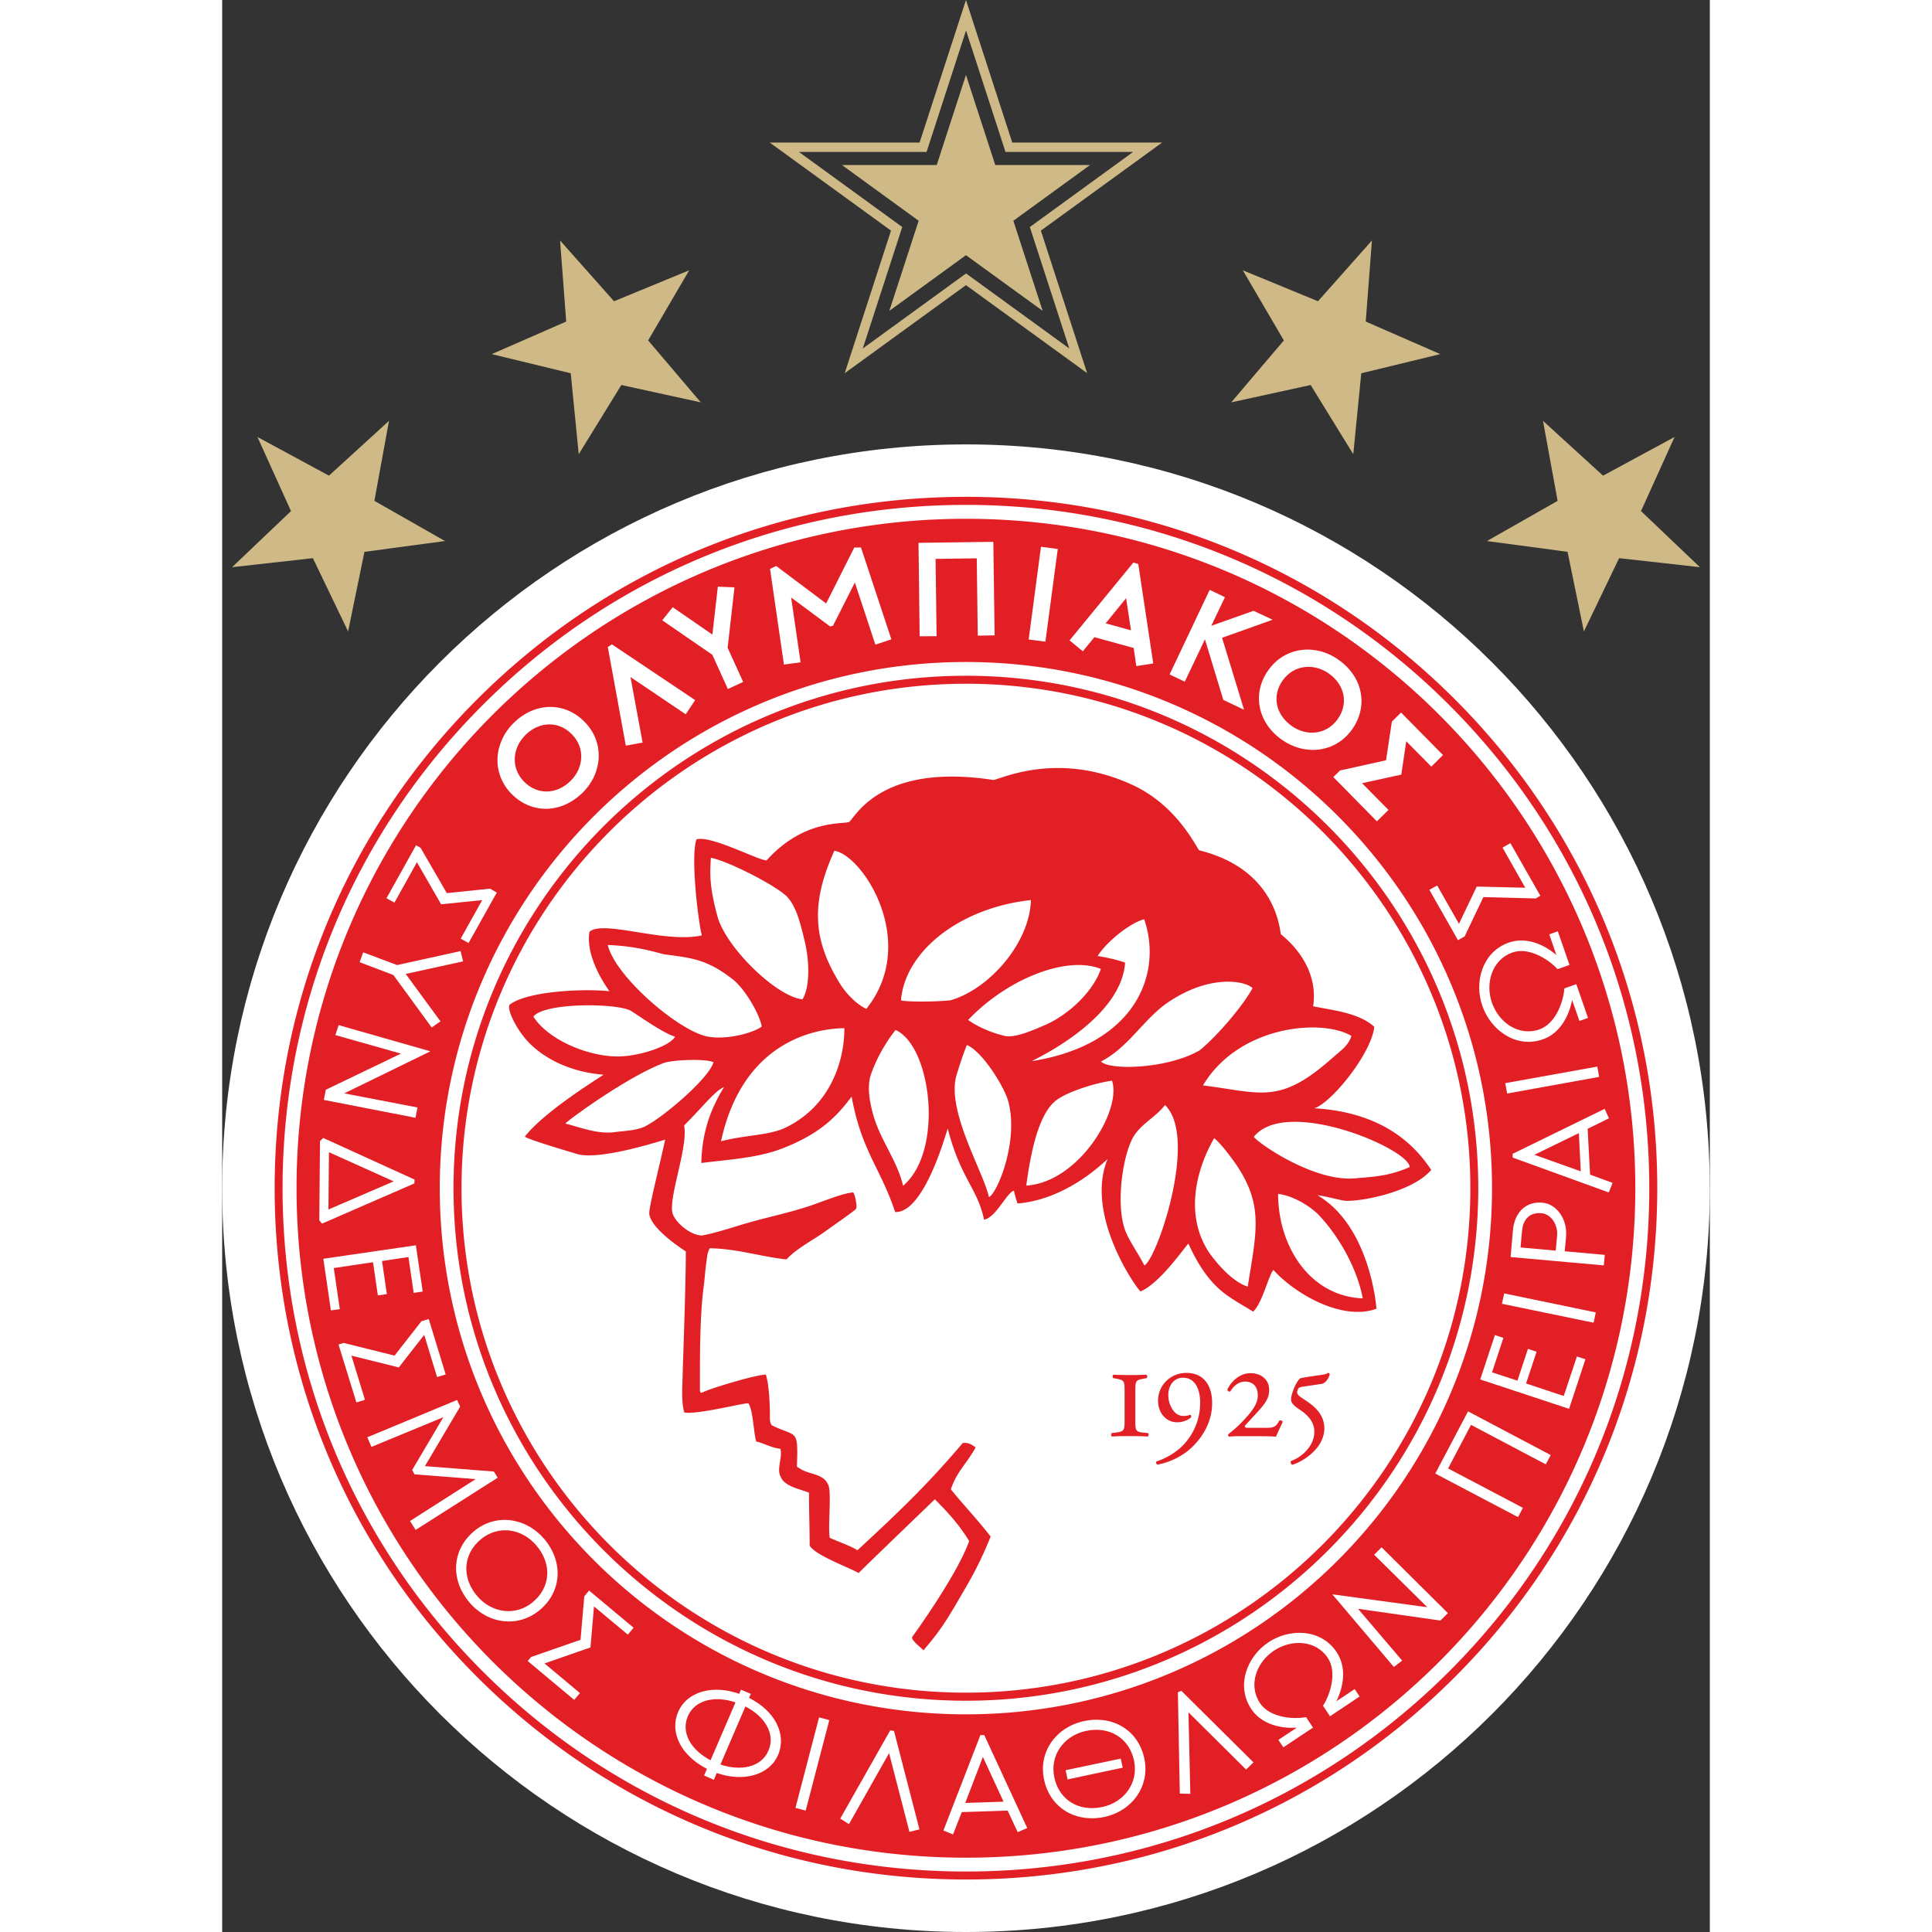
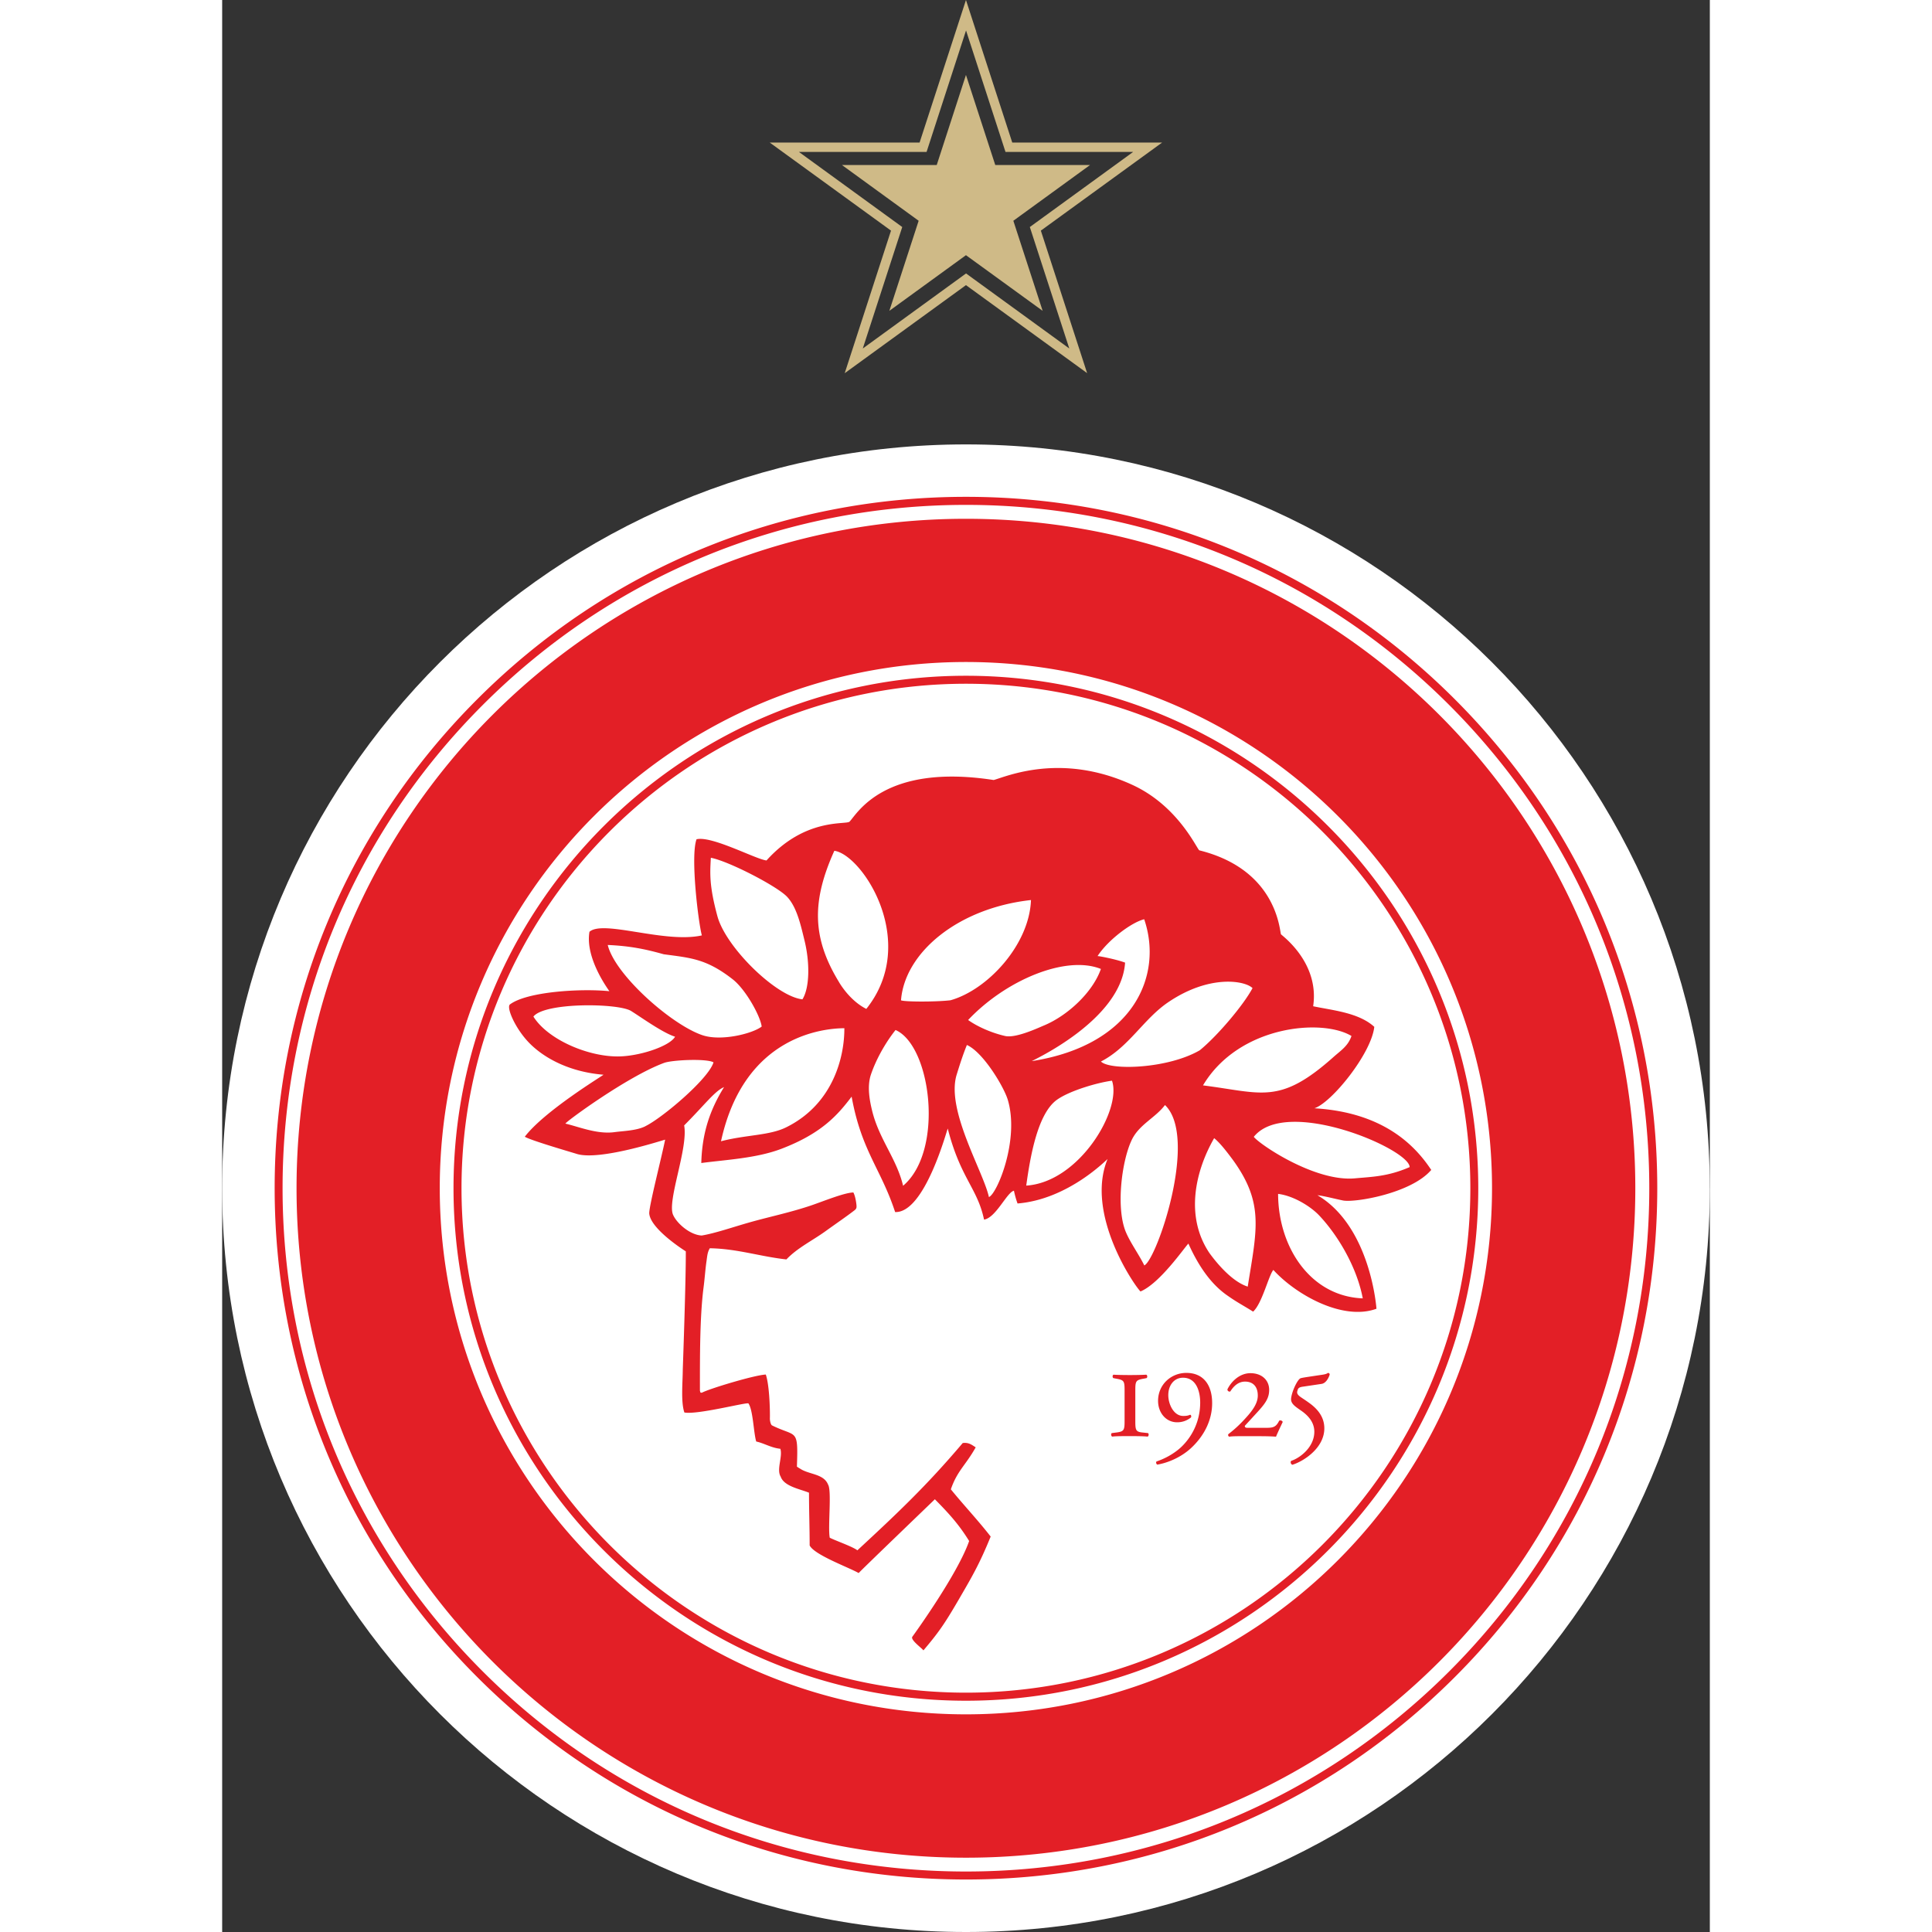
<svg xmlns="http://www.w3.org/2000/svg" viewBox="0 0 206.61 268.32" width="768" height="768">
  <rect x="0" y="0" width="206.61" height="268.32" fill="#333333" stroke="none" />
  <defs>
    <style>.cls-1,.cls-3,.cls-4{stroke-width:0}.cls-1,.cls-4{fill-rule:evenodd}.cls-1,.cls-3{fill:#cfba87}.cls-4{fill:#fff}</style>
  </defs>
  <g id="OSFP">
    <path class="cls-4" d="M206.61 165.01c0 57.05-46.25 103.31-103.3 103.31S0 222.07 0 165.01 46.24 61.72 103.3 61.72s103.3 46.24 103.3 103.3" />
    <path d="M171.2 97.12C153.06 78.98 128.95 69 103.31 69s-49.77 9.98-67.89 28.12c-18.14 18.14-28.13 42.24-28.13 67.89s9.99 49.77 28.13 67.9c18.13 18.14 42.24 28.12 67.89 28.12s49.75-9.98 67.89-28.12c18.13-18.13 28.11-42.25 28.11-67.9s-9.98-49.75-28.11-67.89zm-.79 135.01c-17.93 17.92-41.76 27.79-67.11 27.79s-49.19-9.87-67.11-27.79c-17.93-17.92-27.8-41.76-27.8-67.11s9.86-49.17 27.8-67.11c17.92-17.93 41.75-27.79 67.11-27.79s49.18 9.86 67.11 27.79c17.92 17.93 27.79 41.76 27.79 67.11s-9.87 49.19-27.79 67.11zM103.3 72.05c-51.36 0-92.97 41.62-92.97 92.97S51.94 258 103.3 258s92.96-41.62 92.96-92.98-41.62-92.97-92.96-92.97zm0 166.04c-40.37 0-73.08-32.73-73.08-73.08s32.71-73.07 73.08-73.07 73.06 32.71 73.06 73.07-32.7 73.08-73.06 73.08zm0-144.24c-39.24 0-71.17 31.93-71.17 71.17s31.93 71.18 71.17 71.18 71.15-31.94 71.15-71.18-31.91-71.17-71.15-71.17zm0 141.23c-38.64 0-70.06-31.44-70.06-70.06s31.42-70.06 70.06-70.06 70.05 31.43 70.05 70.06-31.43 70.06-70.05 70.06zm25.28-36.05c.14.09.12.43-.06.49-.48-.06-1.56-.07-2.45-.07s-2.06 0-2.44.07c-.2-.06-.21-.4-.08-.49l.55-.07c1.18-.14 1.23-.32 1.23-1.7v-4.1c0-1.38-.06-1.5-1.23-1.7l-.34-.07c-.13-.09-.13-.44.05-.47.4.03 1.37.05 2.26.05s1.77-.02 2.25-.05c.19.03.2.38.07.47l-.34.07c-1.17.2-1.23.32-1.23 1.7v4.1c0 1.39.04 1.61 1.12 1.7l.64.07zm8.91-4.14c0 2.05-.87 4.32-2.96 6.25-1.4 1.28-3.22 2.03-4.66 2.27-.13-.07-.23-.31-.1-.44 1.14-.39 2.08-.92 2.87-1.53 1.05-.79 3.19-3.03 3.19-6.67 0-1.33-.44-3.43-2.39-3.43-1.23 0-2.04 1.04-2.04 2.42 0 1.24.74 2.89 2.08 2.89.4 0 .67-.04.96-.17.15.05.16.21.13.36a3 3 0 0 1-1.95.69c-1.54 0-2.64-1.33-2.64-2.97 0-2.3 1.84-3.89 3.93-3.89 2.41 0 3.58 1.74 3.58 4.19zm9.81 2.58c-.36.76-.7 1.48-.94 2.06-.75-.06-1.6-.07-2.74-.07h-1.98c-.67 0-1.36 0-1.79.07-.11-.06-.19-.23-.11-.35.58-.45 1.22-.98 2.02-1.82 1.05-1.12 2.07-2.27 2.07-3.54s-.68-1.94-1.77-1.94c-.86 0-1.52.53-2.05 1.37-.21.07-.4-.09-.4-.29.47-.99 1.63-2.25 3.2-2.25s2.6.96 2.6 2.32c0 1.21-.6 1.97-1.81 3.28l-1.57 1.71c-.01.16.04.28.38.28h2.39c1.08 0 1.53-.02 2-.99.17-.1.41-.02.49.17zm6.51-6.55c-.13.43-.51 1.2-1.14 1.28l-2.55.38c-.59.08-.7.23-.78.55-.13.36 0 .6.55.97.33.22.69.46.95.65 1.3.9 2.23 2.04 2.23 3.62 0 2.79-2.97 4.62-4.44 5.06-.23-.08-.31-.41-.15-.55 1.1-.34 3.2-1.83 3.2-4.04 0-1.26-.79-2.16-1.64-2.79-.86-.62-1.59-1.01-1.59-1.72 0-.33.18-1 .44-1.6.27-.62.63-1.23.89-1.32.26-.07.66-.13 1.31-.23l1.4-.21c.75-.1.88-.16 1.09-.3.19.03.25.14.23.26zm14.12-28.42c-2.21-3.35-6.59-8.01-16.24-8.58 2.39-.77 7.91-7.59 8.32-11.31-2.18-1.99-5.82-2.29-8.49-2.86.86-5.82-3.87-9.47-4.47-9.99-.21-.58-.57-8.98-11.33-11.66-.31-.08-2.87-6.14-9.32-9.1-9.95-4.57-17.58-1.11-19.25-.67-15.31-2.36-18.99 4.75-20.02 5.78-.48.47-6.14-.6-11.53 5.39-1.45-.14-7.6-3.46-9.72-2.94-.87 2.4.26 11.62.74 13.35-5.16 1.15-13.7-2.21-15.61-.5-.64 3.76 2.76 8.19 2.76 8.25-3.94-.4-11.45.05-13.82 1.85-.5.49.86 3.54 2.85 5.49 2.14 2.1 5.62 3.89 10.16 4.26 0 .07-8.2 5.02-10.93 8.61.8.51 6.6 2.19 7.19 2.38 3.19 1.02 12.15-1.97 12.3-1.97-.49 2.44-2.17 8.95-2.21 10.19.07 1.89 3.76 4.48 5.08 5.32.02 4.19-.42 16.39-.42 16.39-.01 1.87-.28 4.51.22 5.99 1.81.34 8.64-1.45 8.9-1.26.65.95.71 4.08 1.08 5.29 1.19.27 2.05.87 3.35 1.01.35 1.07-.56 2.88.04 3.85.46 1.37 2.67 1.73 3.94 2.25 0 2.45.09 4.88.09 7.32.64 1.32 5.48 3.07 6.81 3.84 0-.08 10.57-10.23 10.58-10.25 1.98 2 3.37 3.54 4.76 5.8-1.59 4.57-7.52 12.79-7.9 13.31-.25.45 1.36 1.58 1.55 1.88 2.1-2.48 2.9-3.63 4.8-6.88 1.89-3.26 2.91-4.93 4.54-8.93-1.78-2.29-3.84-4.47-5.53-6.56.89-2.59 2.06-3.34 3.45-5.83-.6-.39-.99-.7-1.8-.6-5.05 5.96-9.06 9.74-14.63 14.9-.71-.54-3.05-1.34-3.84-1.75-.28-1.54.3-6.52-.23-7.37-.61-1.55-2.69-1.38-3.93-2.25-.08-.03-.32-.2-.4-.25.19-5.45-.03-4.03-3.46-5.73-.16-.08-.32-.63-.29-1.07.02-1.68-.12-4.7-.57-5.99-1.54.06-7.82 1.96-8.83 2.5-.15.04-.22.03-.26-.04l-.06-.23v-.51c0-4.32-.01-9.81.5-13.77.17-1.28.25-2.6.42-3.73.11-.82.14-1.21.45-1.76 3.81.06 7.04 1.16 10.64 1.55 1.55-1.63 3.68-2.64 5.53-3.99 1.29-.93 2.9-2.03 3.99-2.88.15-.14.22-.26.22-.45.02-.17-.12-1.4-.44-1.98-1.24.03-4.03 1.17-5.77 1.77-2.98 1.02-6.07 1.64-8.87 2.45-2.1.6-4.6 1.46-6.42 1.76-1.64-.08-3.47-1.7-3.98-2.88-.85-1.93 2.13-9.29 1.54-12.41 2.87-2.88 4.25-4.78 5.54-5.32-2.06 3.33-3.05 6.53-3.16 10.54 3.46-.46 7.62-.65 11.09-1.96 5.59-2.13 7.82-4.66 9.79-7.26 1.37 7.56 4.07 10.01 6.04 16.03 4.16.17 7.23-11.59 7.31-11.59 1.76 6.89 4.12 8.26 5.04 12.64 1.65-.25 3.18-3.81 4.15-4.01.18.79.27 1.11.5 1.77 7.09-.57 12.42-6.16 12.5-6.16-3.15 7.65 3.82 17.69 4.58 18.38 2.7-1.14 6.05-6.04 6.65-6.65 1.31 2.91 3.04 5.62 5.54 7.3 1.19.84 2.21 1.37 3.45 2.15 1.25-1.13 2.16-5.04 2.81-5.79 3.11 3.42 9.63 7.11 14.32 5.39 0 0-.78-11.39-8.2-15.77 1.05.13 2.57.54 3.58.74 1.67.31 9.43-1 12.2-4.22h.01zm-11.09-18.62c-.46 1.38-1.47 2.01-2.44 2.87-7.55 6.75-9.94 5.03-18.18 3.99 4.97-8.33 16.54-9.33 20.62-6.86zm-28.79-16.22c2.65 7.72-1.36 17.47-15.6 19.71 0-.07 12.41-5.65 12.95-13.68-1.35-.5-3.89-.97-3.83-.9 1.45-2.24 4.73-4.7 6.48-5.12zm-60.18-8.53c2.42.45 9.08 3.88 10.55 5.38 1.38 1.43 1.92 3.92 2.45 6.08.74 2.98.76 6.52-.28 8.2-3.65-.39-10.61-7.2-11.8-11.51-1.17-4.3-1.04-6.02-.92-8.16zm-24.64 22.05c1.59-2 11.77-1.87 13.55-.78 1.37.85 4.38 3.03 6.12 3.58-.76 1.35-5.15 2.8-8.17 2.74-4.22-.07-9.57-2.44-11.5-5.53zm15.52 15.25c-1.24.6-2.95.63-4.23.8-2.42.34-4.96-.74-6.85-1.18 0-.22 8.62-6.56 13.7-8.43 1.08-.41 5.88-.64 6.87-.08-.72 2.36-7.24 7.81-9.49 8.88zm7.98-12.65c-4.28-1.42-12.18-8.38-13.18-12.54 3.15.14 5.28.59 7.77 1.29 3.79.51 5.94.63 9.6 3.49 1.82 1.44 3.82 5.09 4.01 6.55-1.28.99-5.61 2.07-8.2 1.21zm11.65 12.76c-2.33 1.18-5.56 1.04-9.1 1.96 3.24-14.85 14.47-15.68 17.13-15.7.03 3.74-1.41 10.44-8.03 13.74zm7.31-20.11c-3.77-6.15-3.84-11.24-.67-18.27 3.88.53 11.85 12.68 4.44 21.96-1.49-.75-2.82-2.13-3.77-3.68zm8.88 28.26c-.89-3.77-3.35-6.48-4.31-10.46-.28-1.17-.75-3.28-.15-5.02.77-2.25 2.11-4.53 3.41-6.16 4.96 2.17 6.79 16.79 1.04 21.64zm-.29-25.77c.51-6.61 7.89-12.8 18.05-13.92-.23 6.23-6.04 12.48-11.18 13.92-2.16.25-6.52.22-6.88 0zm12.21 27.34c-.76-3.54-6-12.1-4.48-17.01.41-1.32.84-2.7 1.42-4.12 2.25 1 5.08 5.72 5.66 7.55 1.7 5.54-1.46 13.12-2.6 13.57zm2.24-22.38c-2-.46-3.93-1.36-5.13-2.22 5.25-5.56 13.59-9.04 18.44-7.09-1.13 3.24-4.61 6.47-7.88 7.84-.87.36-3.94 1.81-5.43 1.47zm2.94 20.79c.55-3.99 1.58-10.12 4.35-11.99 1.81-1.24 5.58-2.33 7.56-2.59 1.4 4.01-4.54 14.11-11.92 14.57zm16.4 11.08c-.68-1.41-1.89-3.08-2.52-4.54-1.44-3.26-.66-9.81.74-12.82 1.01-2.2 3.3-3.12 4.65-4.92 4.69 4.5-1.16 21.52-2.88 22.28zm-6.03-28.32c3.87-1.98 5.9-5.88 9.31-8.21 5.72-3.9 10.67-3.05 11.75-1.99-1.24 2.34-4.86 6.62-7.32 8.63-4.44 2.59-12.49 2.84-13.74 1.56zm20.4 31.26c-2.15-.67-4.29-3.23-5.33-4.67-3.39-5.04-2-11.32.66-15.95.84.68 1.8 1.94 2.66 3.1 4.28 5.96 3.27 9.59 2 17.53zm9.93-9.87c2.56 2.71 5.21 7.12 6.04 11.5-7.26-.28-11.74-7.1-11.76-14.51 2.11.25 4.52 1.73 5.72 3.01zm-9.09-10.94c4.53-5.64 21.64 1.71 21.64 4.21-3.01 1.31-5.17 1.34-7.6 1.56-5.57.51-13.28-4.74-14.05-5.77z" style="fill:#e31f26;fill-rule:evenodd;stroke-width:0" />
-     <path class="cls-4" d="M50.01 110.14c2.83-2.74 3.13-7.01.36-9.85-2.76-2.85-6.89-2.8-9.85.08-2.82 2.74-3.13 7.01-.37 9.85 2.78 2.85 6.9 2.8 9.86-.09zm-7.87-8.09c1.96-1.9 4.64-1.94 6.46-.04 1.84 1.88 1.61 4.68-.23 6.46-1.96 1.91-4.63 1.95-6.47.06-1.84-1.89-1.6-4.68.24-6.47zm14.57-8.01 1.68 9.09-2.33.43-2.5-13.69.57-.38 11.56 7.74-1.31 1.97-7.67-5.17zm11.37-3.1-6.96-4.79 1.45-1.82 5.51 3.8.76-6.65 2.31.09-.95 8.4 2.16 4.74-2.13.98-2.15-4.74zM87.87 80.9l-3.04 6.01-.4.09-5.41-4.02 1.31 9-2.31.32-1.93-13.29.85-.41 6.94 5.21 3.91-7.77h.93l4.22 12.75-2.22.74-2.85-8.63zm11.21-3.28.14 10.73-2.35.02-.16-12.98 10.39-.14.18 12.99-2.34.04-.14-10.74-5.72.08zm15.25 11.5-2.32-.31 1.71-12.88 2.33.32-1.72 12.87zm12.22-10.99-8.86 10.81 1.84 1.51 1.61-1.96 5.45 1.5.37 2.52 2.35-.37-2.08-13.82-.68-.18zm-3.85 8.44 2.84-3.49.68 4.46-3.52-.97zm10.99 8.1-2.11-1 5.57-11.75 2.12 1.02-1.9 3.97 5.87-2.08 2.65 1.24-7.02 2.51 3.05 9.99-2.88-1.37-2.55-8.41-2.79 5.86zm13.47 8.05c3.2 2.28 7.44 1.84 9.75-1.4 2.31-3.23 1.52-7.29-1.84-9.67-3.19-2.29-7.45-1.84-9.76 1.4-2.31 3.22-1.52 7.28 1.84 9.67zm.15-8.25c1.52-2.14 4.31-2.41 6.4-.92 2.23 1.58 2.74 4.22 1.2 6.34-1.52 2.15-4.29 2.42-6.39.92-2.23-1.59-2.75-4.21-1.21-6.35zm7.93 12.54 6.4-1.42.81-5.37 1.28-1.26 5.82 5.9-1.62 1.61-3.48-3.52-.69 4.63-5.45 1.19 3.67 3.71-1.61 1.59-6.05-6.15.92-.9zM23.92 125.36l-1.1-.61 4.1-7.35.64.35 3.64 6.29 6.01-.62.93.54-3.92 7.01-1.09-.61 2.98-5.35-5.7.58-3.36-5.84-3.12 5.6zm-.15 10.05-4.68-1.78.5-1.37 4.71 1.77 8.81-1.94.35 1.43-7.97 1.74 4.83 6.59-1.22.85-5.32-7.29zm2.95 28.41-12.69-5.78-.44.45-.1 10.99.38.46 12.84-5.59v-.54zm-11.96 4.15.07-7.95 8.99 4.05-9.06 3.91zm1.58 13.85-1.24.17-1.05-7.17 12.85-1.87.95 6.42-1.25.19-.73-4.98-3.67.55.67 4.6-1.25.17-.67-4.6-5.45.81.84 5.72zm1.61 6.45 1.88 6.14-1.19.36-2.48-8.04.72-.22 7.06 1.76 3.73-4.77 1.02-.31 2.35 7.69-1.19.37-1.79-5.86-3.53 4.52-6.55-1.63zm20.31 16.96-11.39 7.25-.78-1.24 9.12-5.82-8.5-.66-.32-.61 4.33-7.33-9.99 4.13-.57-1.34 12.47-5.18.42.92-4.89 8.27 9.58.75.52.86zm6.48 8.53c-2.53-3.01-6.77-3.63-9.79-1.08-3.03 2.56-3.29 6.67-.63 9.84 2.52 3.01 6.76 3.63 9.8 1.07 3.05-2.55 3.29-6.66.63-9.83zm-1.56 8.72c-2.45 2.06-5.78 1.53-7.79-.85-2.14-2.54-1.95-5.76.5-7.82 2.44-2.06 5.78-1.54 7.77.86 2.15 2.53 1.97 5.75-.49 7.81zm7.78-1.58 6.18 5.16-.8.96-4.7-3.92-.49 5.7-6.38 2.22 4.92 4.12-.8.94-6.45-5.39.46-.56 6.87-2.39.52-6.03.67-.82zm22.22 14.91.24-.56-1.37-.59-.24.58c-3.59-1.28-7.24-.37-8.48 2.52-1.23 2.87.43 6.09 4 7.9l-.4.93 1.36.59.4-.94c3.63 1.26 7.28.36 8.52-2.52 1.22-2.88-.44-6.11-4.03-7.91zm-5.34 8.66c-2.77-1.44-4.14-3.86-3.16-6.13.98-2.29 3.81-2.87 6.61-1.91l-3.46 8.04zm8.01-1.31c-.97 2.28-3.81 2.85-6.65 1.9l3.47-8.06c2.81 1.46 4.18 3.88 3.19 6.16zm7.05-4.65 1.42.38-3.28 12.57-1.42-.38 3.28-12.57zm10.4 1.87 3.54 13.69-1.39.34-2.83-10.93-5.57 9.86-1.21-.77 6.94-12.25.52.07zm12 .61-5.13 13.23 1.33.55 1.22-3.1 6.37-.21 1.39 2.99 1.33-.57-5.97-12.91h-.53v.01zm-2.1 9.41 2.45-6.39 2.87 6.21-5.33.18zm30-15.59 10.03 9.95-1.02 1-8.01-7.95.26 11.32-1.46-.03-.27-14.07.48-.21zm24.08-.24.69 1.04-4.11 2.75-.97-1.46c1.07-1.7 1.95-4.7.66-6.65-1.68-2.52-5.09-2.6-7.48-1-2.4 1.59-3.62 4.77-1.93 7.29 1.29 1.94 4.41 2.29 6.39 1.94l.97 1.45-4.12 2.74-.69-1.03 2.56-1.7c-2.39.16-4.97-.55-6.32-2.58-2.21-3.32-.52-7.35 2.37-9.27 2.88-1.94 7.27-1.95 9.47 1.35 1.39 2.06 1.03 4.7-.03 6.84l2.55-1.7zm15.74-38.56 11.49 6.07-.68 1.29-10.39-5.48-3.18 6.05 10.39 5.47-.68 1.29-11.49-6.05 4.55-8.64zm15.13-7.62 1.18.39-2.27 6.88-12.34-4.08 2.04-6.16 1.18.39-1.58 4.78 3.53 1.16 1.46-4.42 1.2.4-1.46 4.41 5.23 1.74 1.83-5.49zm-10.1-8.76 12.72 2.64-.3 1.43-12.73-2.63.31-1.45zm8.59-7.94c.21-2.27-1.25-4.49-3.29-4.66-2.24-.21-3.84 1.3-4.08 3.78l-.33 3.77 12.95 1.16.13-1.46-5.56-.5.19-2.09zm-1.24-.1-.19 2.1-4.89-.44.21-2.3c.15-1.68 1.13-2.6 2.7-2.46 1.35.11 2.3 1.63 2.17 3.1zm4.58-8.45-.34-6.37 2.96-1.46-.6-1.31-12.78 6.25.02.52 13.33 4.84.54-1.33-3.14-1.15zm-7.72-2.77 6.16-3 .27 5.31-6.44-2.3zm-4.06-9.94 12.78-2.3.26 1.43-12.78 2.31-.26-1.44zm7.11-17.77-1-2.9 1.19-.42 1.62 4.67-1.65.59c-1.37-1.47-4.06-3.09-6.27-2.32-2.85 1-3.8 4.27-2.85 6.98.95 2.74 3.71 4.71 6.58 3.71 2.22-.78 3.32-3.69 3.48-5.7l1.66-.59 1.62 4.69-1.19.42-1.02-2.91c-.44 2.34-1.76 4.68-4.08 5.47-3.76 1.31-7.23-1.35-8.37-4.62-1.17-3.28-.07-7.52 3.68-8.83 2.34-.8 4.8.19 6.61 1.76zm-16.57-9.69 3.03 5.33 2.47-5.17 6.74.16-3.16-5.57 1.09-.62 4.16 7.3-.64.38-7.27-.19-2.6 5.46-.93.52-3.97-6.99 1.1-.61zM26.86 155.24l-12.74-2.48.28-1.43h.03l10.4-5-9.11-2.58.46-1.38 12.74 3.64-11.97 5.84 10.18 1.96-.28 1.44zm92.83 83.79c-3.84.82-6.38 4.25-5.54 8.12.81 3.88 4.32 6.04 8.38 5.19 3.83-.82 6.36-4.26 5.54-8.12-.83-3.9-4.34-6.05-8.37-5.19zm2.53 11.93c-3.24.7-5.99-.98-6.65-4.11-.66-3.12 1.37-5.81 4.41-6.46 3.24-.69 5.99.99 6.66 4.11.66 3.12-1.37 5.81-4.41 6.46zm2.58-6.73.27 1.27-7.66 1.63-.27-1.28 7.66-1.61zm36.23-29.33 9.2 9.13-1.03 1.03h-.02l-11.43-1.63 6.13 7.2-1.15.88-8.55-10.09 13.19 1.79-7.38-7.29 1.04-1.03z" />
  </g>
-   <path class="cls-1" d="m159.68 33.4-.86 11.26 10.35 4.52-10.97 2.66-1.11 11.24-5.92-9.61-11.03 2.41 7.31-8.6-5.7-9.74 10.44 4.3 7.49-8.44zM201.71 60.69l-4.66 10.29 8.18 7.79-11.22-1.25-4.89 10.17-2.27-11.05-11.19-1.5 9.81-5.58-2.03-11.11 8.34 7.61 9.93-5.37zM46.93 33.4l7.49 8.44 10.44-4.3-5.7 9.74 7.31 8.6-11.03-2.41-5.92 9.61-1.11-11.24-10.97-2.66 10.34-4.52-.85-11.26zM4.9 60.69l9.93 5.37 8.34-7.61-2.03 11.11 9.81 5.58-11.19 1.5-2.27 11.05-4.89-10.17-11.22 1.25 8.18-7.79L4.9 60.69z" />
  <path class="cls-3" d="m103.3 10.41 4.07 12.51h13.16l-10.65 7.74 4.07 12.51-10.65-7.73-10.64 7.73 4.07-12.51-10.65-7.74h13.16l4.06-12.51z" />
  <path class="cls-3" d="M120.14 51.83 103.3 39.6 86.46 51.83l6.43-19.8L76.05 19.8h20.81L103.3 0l6.43 19.8h20.81L113.7 32.03l6.43 19.8zM103.3 37.97l14.35 10.43-5.48-16.87 14.35-10.43h-17.73l-5.48-16.87-5.48 16.87H80.1l14.35 10.43-5.48 16.87 14.35-10.43z" />
</svg>